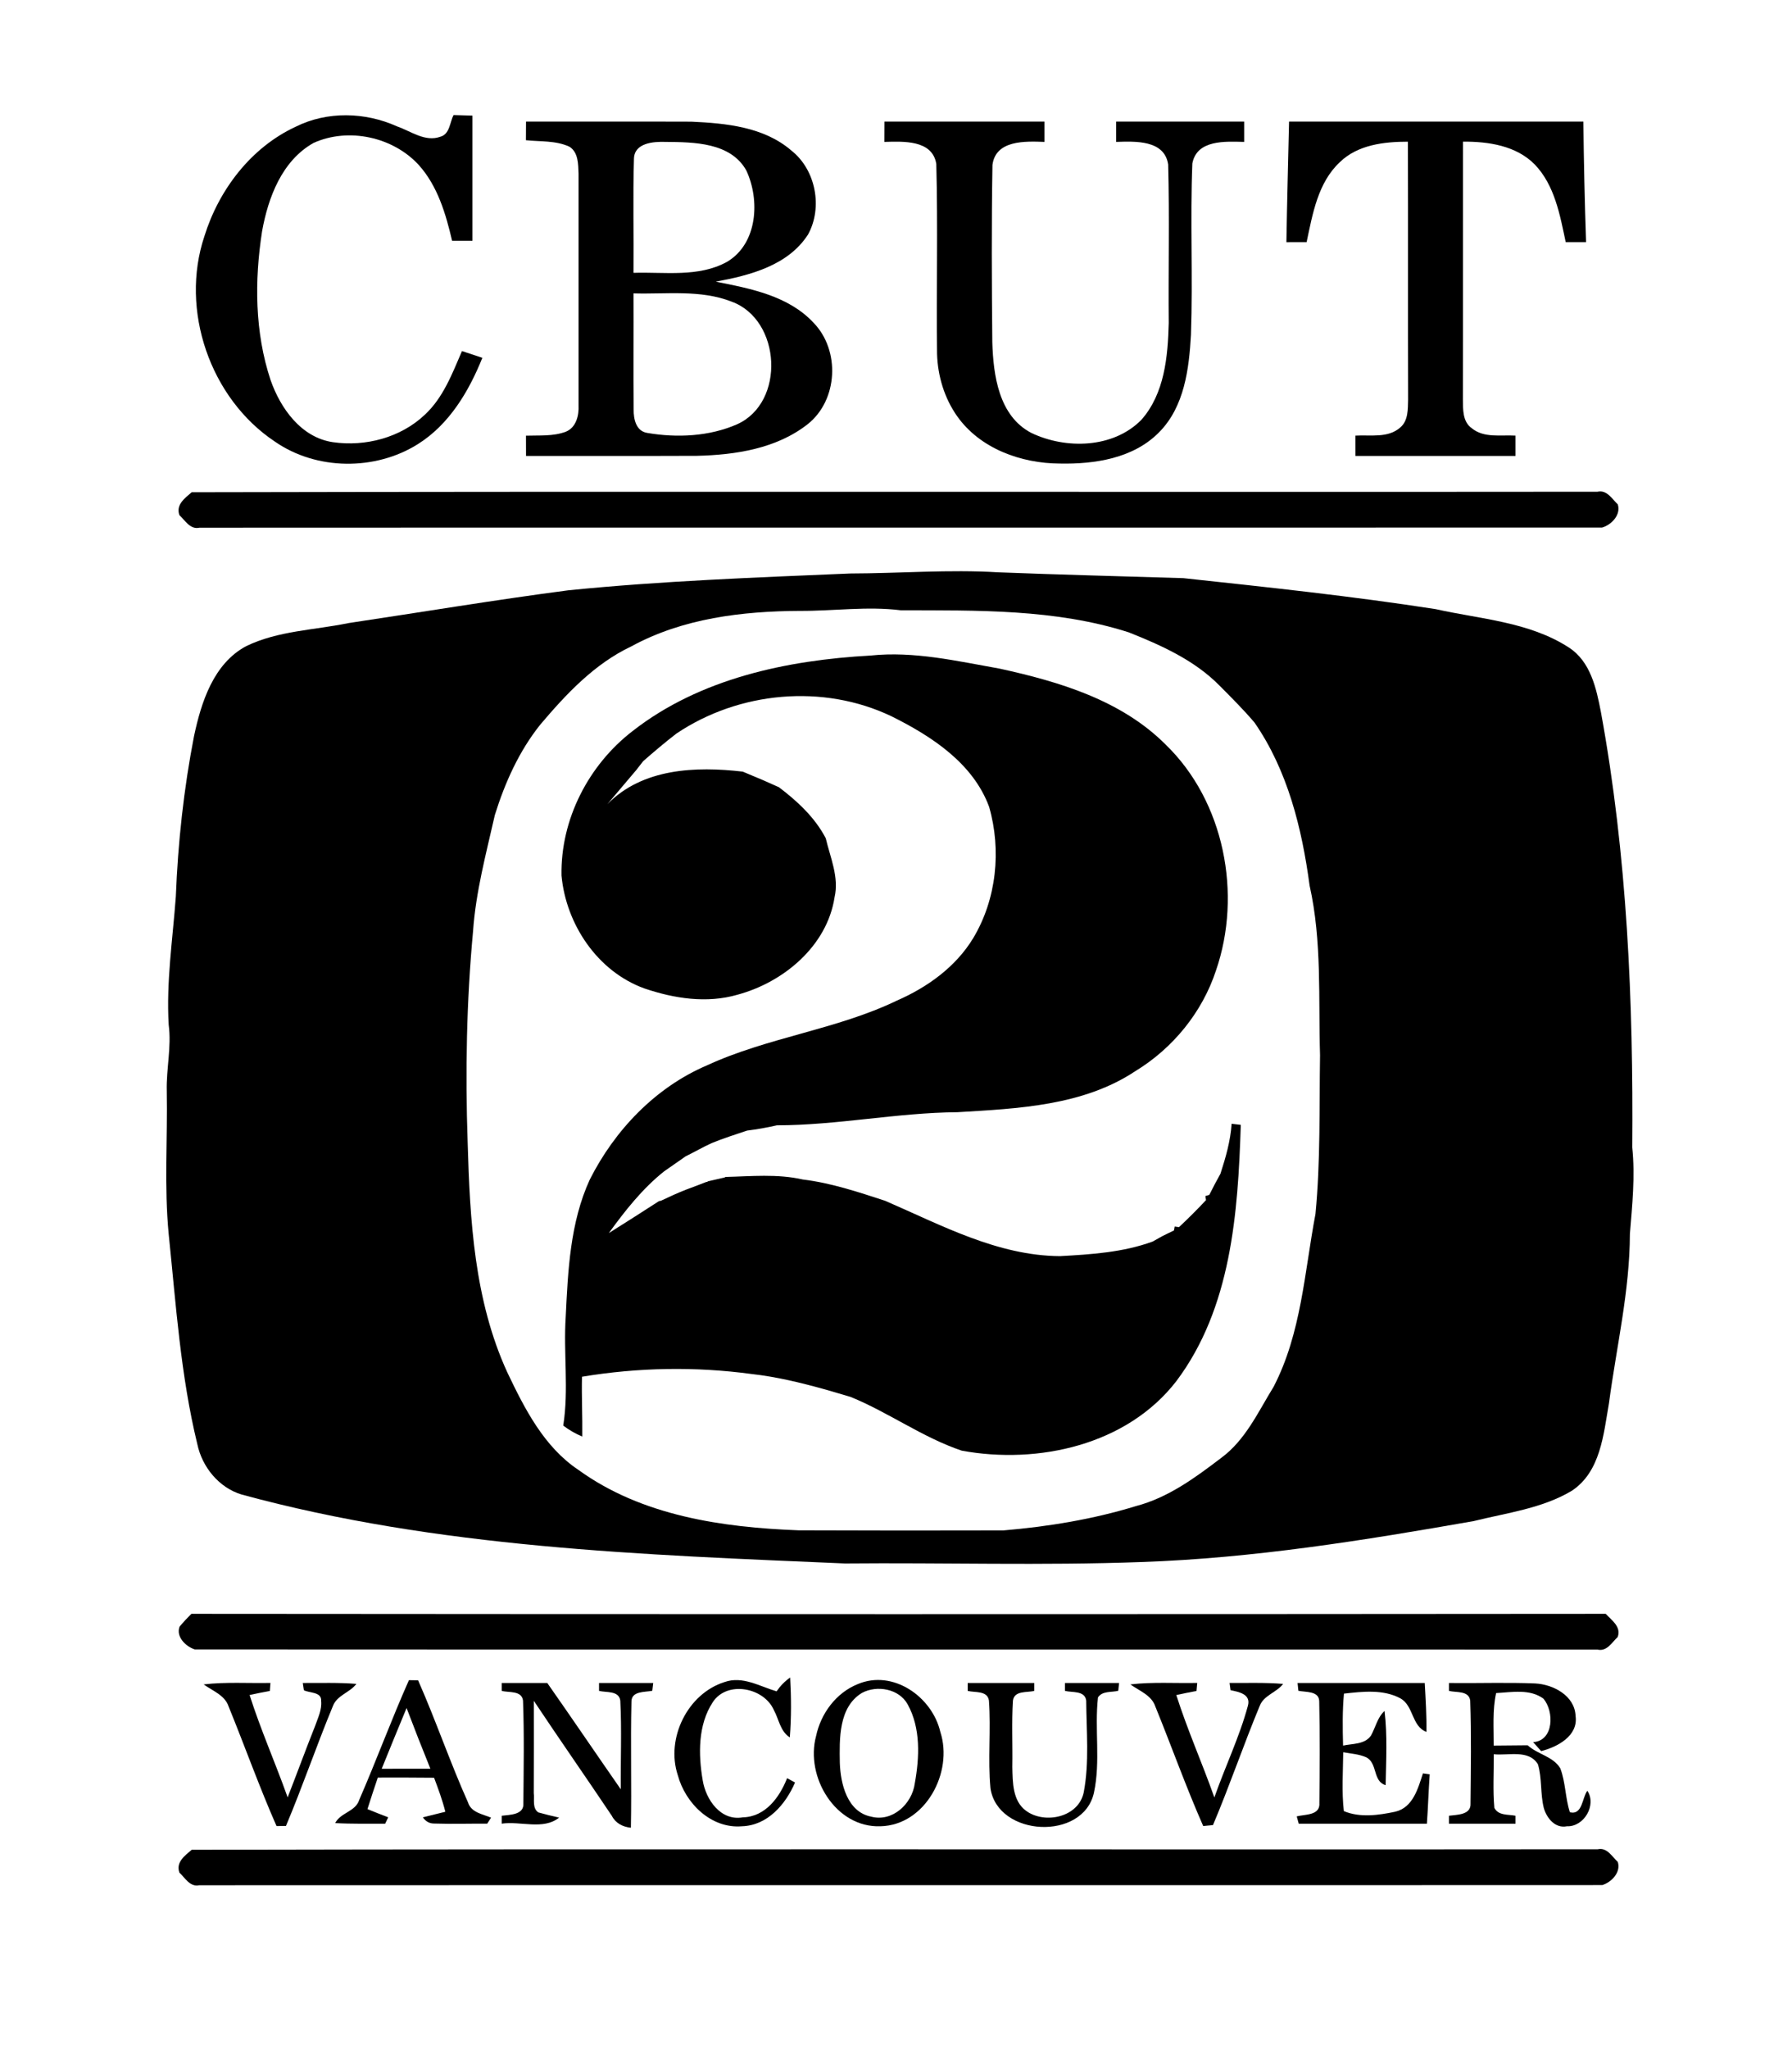
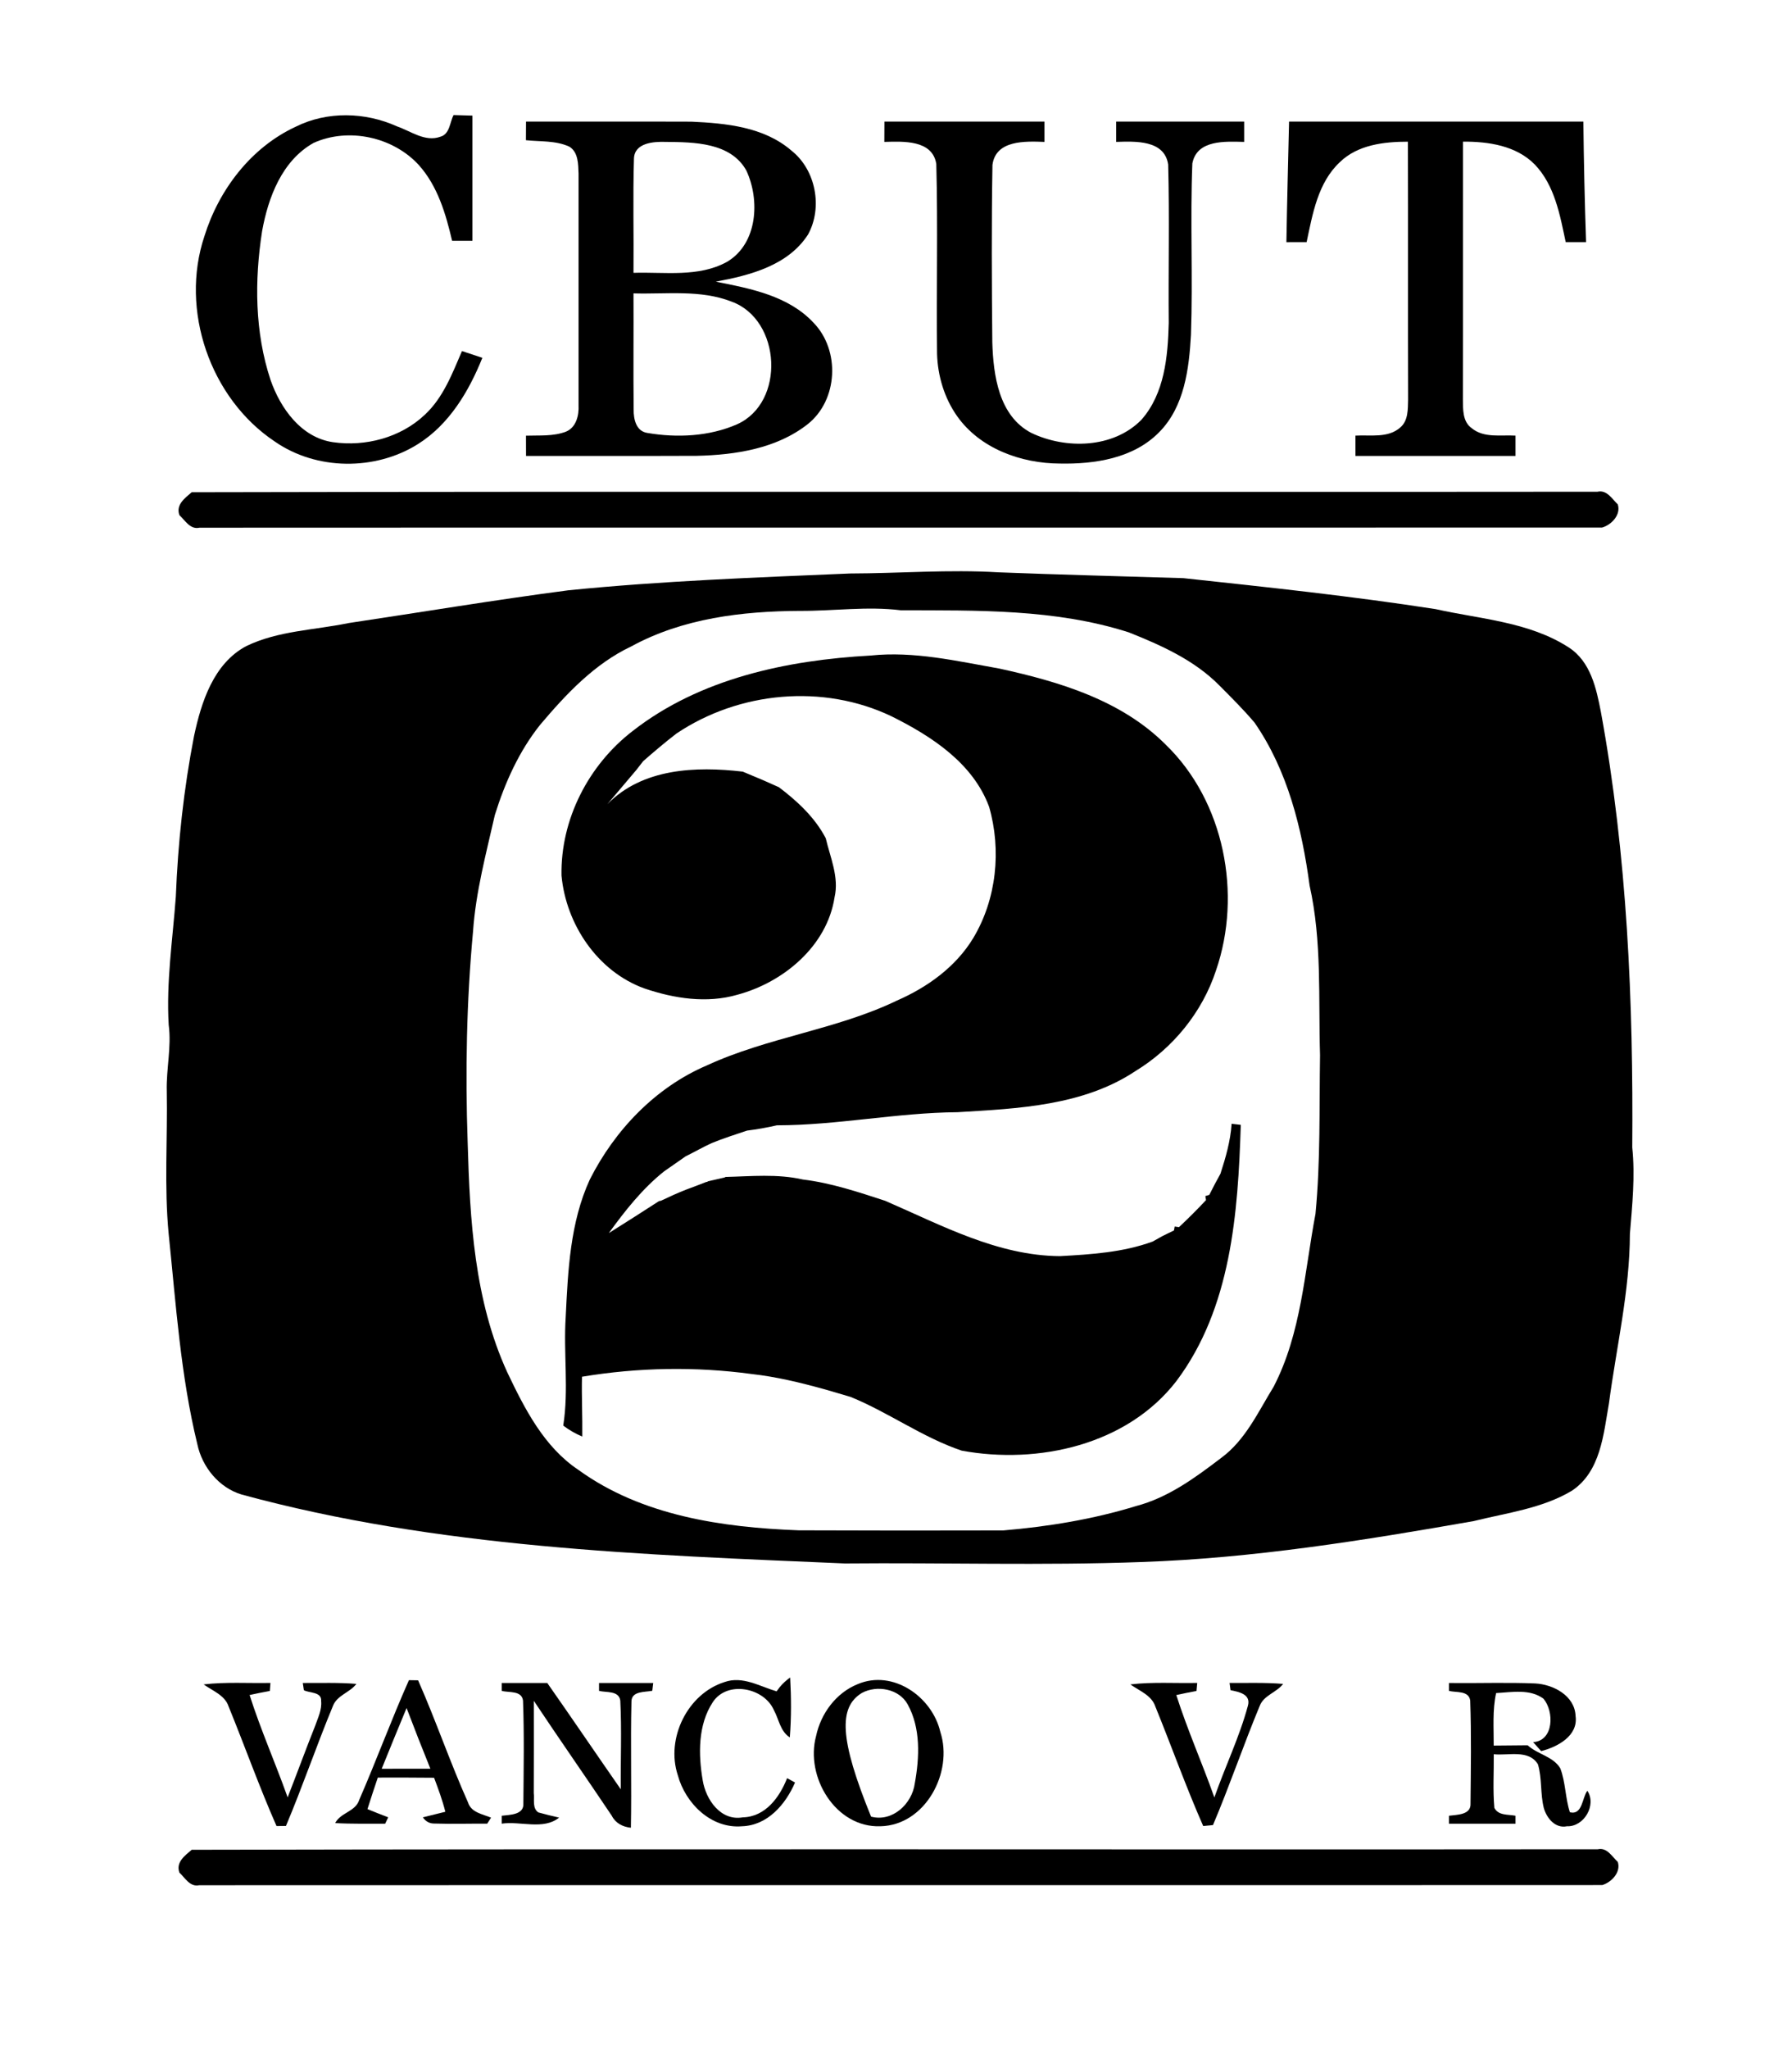
<svg xmlns="http://www.w3.org/2000/svg" xmlns:ns1="http://www.inkscape.org/namespaces/inkscape" xmlns:ns2="http://sodipodi.sourceforge.net/DTD/sodipodi-0.dtd" width="350pt" height="400pt" viewBox="0 0 350 400" version="1.1" id="svg3189" ns1:version="0.48.4 r9939" ns2:docname="CBUT_pre-1976_logo.svg">
  <defs id="defs3241" />
  <ns2:namedview pagecolor="#ffffff" bordercolor="#666666" borderopacity="1" objecttolerance="10" gridtolerance="10" guidetolerance="10" ns1:pageopacity="0" ns1:pageshadow="2" ns1:window-width="1024" ns1:window-height="712" id="namedview3239" showgrid="false" ns1:zoom="22.627417" ns1:cx="152.91676" ns1:cy="204.82284" ns1:window-x="-4" ns1:window-y="-4" ns1:window-maximized="1" ns1:current-layer="svg3189" />
  <path fill="#ffffff" d=" M 0.00 0.00 L 350.00 0.00 L 350.00 400.00 L 0.00 400.00 L 0.00 0.00 Z" id="path3191" />
  <path fill="#000000" d=" M 88.59 22.46 C 89.81 22.50 91.04 22.53 92.27 22.57 C 92.26 30.71 92.27 38.85 92.27 47.00 C 90.94 47.00 89.62 47.00 88.30 47.00 C 87.07 41.75 85.48 36.32 81.80 32.22 C 76.77 26.72 68.07 24.83 61.26 27.89 C 55.09 31.34 52.38 38.52 51.19 45.13 C 49.69 54.75 49.75 64.86 52.84 74.17 C 54.77 79.71 58.82 85.42 65.04 86.32 C 71.38 87.23 78.24 85.43 82.95 80.98 C 86.56 77.65 88.33 72.93 90.23 68.53 C 91.55 68.98 92.88 69.41 94.21 69.85 C 91.57 76.41 87.74 82.86 81.61 86.70 C 73.28 91.93 61.81 91.83 53.70 86.21 C 41.04 77.79 35.09 60.52 39.93 46.09 C 42.75 37.04 49.03 28.78 57.75 24.74 C 63.89 21.67 71.33 21.86 77.54 24.67 C 80.27 25.61 83.04 27.79 86.04 26.68 C 87.86 26.16 87.84 23.88 88.59 22.46 Z" id="path3193" />
  <path fill="#000000" d=" M 102.74 23.73 C 113.51 23.75 124.28 23.71 135.04 23.75 C 141.82 24.06 149.24 24.77 154.59 29.41 C 159.35 33.17 160.72 40.52 157.82 45.78 C 153.92 51.84 146.44 53.76 139.80 54.98 C 146.56 56.32 154.02 57.74 158.93 63.04 C 164.12 68.42 163.68 78.08 157.78 82.78 C 151.70 87.58 143.63 88.81 136.09 88.98 C 124.97 89.03 113.85 88.98 102.74 89.00 C 102.73 87.68 102.73 86.37 102.73 85.05 C 105.33 84.96 108.04 85.21 110.52 84.27 C 112.55 83.45 113.10 81.07 113.00 79.10 C 113.00 64.03 113.00 48.96 113.00 33.90 C 112.93 32.07 112.97 29.70 111.18 28.62 C 108.54 27.41 105.54 27.67 102.72 27.37 C 102.72 26.46 102.74 24.64 102.74 23.73 Z" id="path3195" />
  <path fill="#000000" d=" M 172.72 27.70 C 172.73 26.38 172.73 25.06 172.74 23.73 C 183.16 23.73 193.58 23.73 204.00 23.73 C 204.00 25.06 204.00 26.38 204.00 27.70 C 200.29 27.57 194.48 27.29 193.84 32.19 C 193.64 43.73 193.70 55.29 193.81 66.83 C 194.01 73.27 195.07 81.21 201.45 84.52 C 208.19 87.73 217.40 87.53 222.90 81.98 C 227.46 76.84 228.10 69.61 228.27 63.05 C 228.18 52.74 228.43 42.42 228.16 32.12 C 227.44 27.27 221.70 27.59 218.00 27.70 C 218.00 26.38 218.00 25.06 218.00 23.73 C 226.33 23.73 234.67 23.73 243.00 23.73 C 243.00 25.06 243.00 26.38 243.00 27.70 C 239.36 27.62 233.78 27.22 232.88 31.90 C 232.44 43.03 233.00 54.20 232.61 65.34 C 232.24 72.01 231.33 79.40 226.39 84.38 C 221.38 89.48 213.83 90.63 206.98 90.49 C 199.44 90.46 191.41 87.58 186.93 81.23 C 184.44 77.69 183.14 73.38 183.02 69.06 C 182.87 56.71 183.20 44.34 182.87 32.00 C 182.11 27.25 176.37 27.61 172.72 27.70 Z" id="path3197" />
  <path fill="#000000" d=" M 251.77 23.73 C 270.93 23.73 290.09 23.73 309.25 23.73 C 309.34 31.58 309.51 39.42 309.78 47.26 C 308.78 47.26 306.80 47.26 305.80 47.26 C 304.68 41.96 303.66 36.19 299.77 32.12 C 296.14 28.42 290.70 27.62 285.74 27.65 C 285.72 44.41 285.76 61.18 285.72 77.94 C 285.75 79.90 285.64 82.32 287.45 83.59 C 289.84 85.56 293.15 84.86 296.00 85.04 C 296.00 86.36 296.00 87.68 296.00 89.00 C 285.58 89.00 275.16 89.00 264.74 89.00 C 264.73 87.68 264.73 86.36 264.73 85.04 C 267.66 84.86 271.13 85.58 273.52 83.42 C 275.06 82.09 274.97 79.87 275.02 78.02 C 274.97 61.23 275.03 44.45 274.98 27.66 C 270.33 27.66 265.19 28.25 261.69 31.65 C 257.39 35.66 256.37 41.77 255.20 47.26 C 254.21 47.26 252.24 47.27 251.25 47.27 C 251.38 39.42 251.59 31.58 251.77 23.73 Z" id="path3199" />
  <path fill="#ffffff" d=" M 123.82 30.98 C 123.90 27.87 127.66 27.62 130.00 27.70 C 135.51 27.75 142.68 27.78 145.76 33.27 C 148.47 39.04 147.98 47.57 142.00 51.11 C 136.42 54.19 129.82 53.06 123.73 53.26 C 123.80 45.84 123.60 38.40 123.82 30.98 Z" id="path3201" />
  <path fill="#ffffff" d=" M 123.73 57.27 C 130.13 57.46 136.83 56.49 142.94 58.90 C 152.57 62.45 153.46 78.57 143.95 82.83 C 138.51 85.21 132.21 85.50 126.42 84.51 C 124.22 84.17 123.74 81.81 123.76 79.95 C 123.68 72.39 123.77 64.83 123.73 57.27 Z" id="path3203" />
  <path fill="#000000" d=" M 37.44 96.09 C 128.95 95.89 220.48 96.08 312.00 95.99 C 313.85 95.57 314.82 97.37 315.97 98.45 C 316.65 100.52 314.67 102.49 312.91 102.98 C 221.59 103.02 130.28 102.96 38.97 103.01 C 37.14 103.42 36.18 101.61 35.04 100.56 C 34.31 98.51 36.10 97.26 37.44 96.09 Z" id="path3205" />
  <path fill="#000000" d=" M 166.02 111.95 C 175.67 111.93 185.33 111.14 194.98 111.72 C 207.03 112.19 219.08 112.49 231.13 112.86 C 247.59 114.63 264.05 116.37 280.42 118.91 C 289.18 120.87 298.65 121.38 306.39 126.38 C 310.67 129.14 311.78 134.36 312.68 139.01 C 317.82 167.03 319.02 195.56 318.80 223.99 C 319.38 229.63 318.80 235.24 318.34 240.86 C 318.31 252.02 315.71 262.92 314.25 273.93 C 313.18 280.00 312.63 287.29 306.98 291.02 C 301.17 294.48 294.28 295.32 287.82 296.93 C 266.34 300.70 244.74 304.18 222.92 304.92 C 203.63 305.63 184.31 305.02 165.01 305.20 C 125.51 303.50 85.55 302.19 47.18 291.74 C 42.75 290.40 39.48 286.37 38.54 281.91 C 35.27 268.48 34.37 254.65 32.95 240.94 C 32.05 231.64 32.74 222.28 32.57 212.95 C 32.46 208.64 33.52 204.36 32.95 200.06 C 32.45 191.69 33.73 183.36 34.34 175.04 C 34.75 164.52 35.89 154.01 37.90 143.67 C 39.31 137.06 41.71 129.52 48.09 126.13 C 54.32 123.11 61.40 123.01 68.07 121.63 C 82.38 119.49 96.65 117.11 111.01 115.23 C 129.30 113.39 147.67 112.73 166.02 111.95 Z" id="path3207" />
  <path fill="#ffffff" d=" M 156.19 119.25 C 162.78 119.29 169.36 118.31 175.93 119.13 C 190.83 119.17 206.11 118.84 220.46 123.44 C 226.82 125.97 233.29 128.87 238.17 133.82 C 240.51 136.17 242.87 138.52 245.02 141.05 C 251.50 150.40 254.29 161.73 255.78 172.86 C 258.22 183.72 257.48 194.93 257.82 205.97 C 257.66 216.30 257.92 226.67 256.93 236.96 C 254.78 248.31 254.17 260.28 248.75 270.71 C 245.73 275.61 243.26 281.12 238.48 284.62 C 233.43 288.47 228.13 292.36 221.90 293.99 C 213.47 296.58 204.73 298.01 195.96 298.75 C 182.64 298.79 169.31 298.78 155.99 298.73 C 141.10 298.17 125.38 295.91 113.01 286.96 C 106.25 282.47 102.46 274.98 99.07 267.87 C 92.64 253.83 91.77 238.18 91.34 222.99 C 90.86 209.26 91.12 195.50 92.39 181.82 C 92.92 174.11 94.95 166.61 96.65 159.10 C 98.61 152.81 101.37 146.65 105.50 141.48 C 110.57 135.49 116.10 129.58 123.30 126.18 C 133.34 120.70 144.93 119.31 156.19 119.25 Z" id="path3209" />
  <path fill="#000000" d=" M 123.59 142.68 C 136.73 132.43 153.71 128.87 170.01 127.97 C 178.51 127.07 186.91 129.05 195.23 130.52 C 206.90 133.07 219.02 136.68 227.69 145.37 C 239.13 156.45 242.63 174.55 237.50 189.44 C 234.82 197.60 229.09 204.62 221.77 209.08 C 211.57 215.86 198.86 216.40 187.02 217.11 C 175.20 217.20 163.56 219.66 151.74 219.67 C 149.81 220.11 147.87 220.46 145.91 220.70 C 143.60 221.48 141.27 222.21 139.01 223.14 C 137.28 223.92 135.63 224.89 133.92 225.72 C 132.53 226.71 131.12 227.66 129.73 228.64 C 125.47 232.03 122.09 236.33 118.91 240.71 C 122.20 238.65 125.46 236.57 128.72 234.46 L 129.08 234.40 C 130.69 233.63 132.32 232.89 133.99 232.23 C 135.31 231.73 136.65 231.25 137.97 230.72 C 139.18 230.61 140.39 230.51 141.61 230.43 L 141.64 229.75 C 146.69 229.63 151.83 229.11 156.81 230.25 C 162.31 230.91 167.62 232.69 172.87 234.40 C 183.81 239.13 194.78 245.12 207.02 245.21 C 213.12 244.87 219.34 244.48 225.13 242.36 C 225.62 242.09 226.59 241.54 227.08 241.27 C 227.63 241.00 228.74 240.46 229.29 240.19 L 229.43 239.43 L 230.27 239.55 C 232.09 237.84 233.85 236.09 235.55 234.27 L 235.42 233.48 C 235.61 233.43 236.00 233.31 236.19 233.25 C 236.88 231.85 237.62 230.48 238.37 229.12 C 239.40 225.94 240.33 222.71 240.55 219.37 L 242.34 219.58 C 241.80 236.78 240.48 255.36 229.74 269.63 C 220.10 282.08 202.77 285.92 187.84 283.18 C 180.19 280.60 173.60 275.74 166.16 272.70 C 164.40 272.20 162.66 271.64 160.90 271.16 C 156.28 269.88 151.59 268.75 146.82 268.22 C 135.85 266.73 124.59 266.93 113.67 268.75 C 113.58 272.64 113.78 276.53 113.73 280.43 C 112.40 279.87 111.16 279.16 110.01 278.29 C 111.11 271.26 110.03 264.13 110.49 257.07 C 110.93 248.02 111.35 238.63 115.19 230.27 C 120.05 220.63 128.01 212.27 138.03 207.99 C 149.96 202.47 163.32 201.03 175.18 195.32 C 181.12 192.73 186.68 188.75 190.08 183.13 C 194.64 175.54 195.62 165.97 193.19 157.51 C 190.05 148.97 181.92 143.70 174.13 139.83 C 160.77 133.44 144.35 134.97 132.11 143.20 C 129.88 144.92 127.73 146.74 125.61 148.60 C 125.28 149.03 124.61 149.88 124.28 150.31 C 122.39 152.54 120.50 154.77 118.61 157.00 C 125.48 149.96 135.91 149.56 145.07 150.63 C 146.37 151.18 147.68 151.73 148.98 152.27 C 150.03 152.75 151.08 153.20 152.13 153.67 C 155.74 156.40 159.16 159.57 161.28 163.63 C 162.16 167.40 163.91 171.22 163.00 175.16 C 161.53 184.70 153.01 191.76 144.06 194.17 C 138.05 195.92 131.64 194.92 125.83 192.94 C 116.70 189.63 110.55 180.43 109.67 170.92 C 109.46 159.96 114.94 149.32 123.59 142.68 Z" id="path3211" />
-   <path fill="#000000" d=" M 37.38 315.03 C 129.46 315.11 221.54 315.11 313.62 315.03 C 314.79 316.31 316.68 317.53 315.96 319.55 C 314.81 320.63 313.85 322.44 312.00 322.01 C 220.68 321.97 129.37 322.04 38.05 321.98 C 36.36 321.46 34.28 319.52 35.09 317.50 C 35.82 316.64 36.58 315.82 37.38 315.03 Z" id="path3213" />
  <path fill="#000000" d=" M 79.87 327.98 C 80.31 327.99 81.21 328.00 81.66 328.01 C 85.13 335.86 87.90 344.01 91.41 351.85 C 92.03 353.83 94.24 354.12 95.91 354.82 C 95.72 355.12 95.35 355.70 95.16 355.99 C 91.73 355.97 88.31 356.08 84.88 355.97 C 83.92 355.99 83.16 355.59 82.59 354.76 C 84.05 354.40 85.51 354.03 86.98 353.67 C 86.41 351.40 85.60 349.21 84.78 347.03 C 81.11 346.98 77.45 347.00 73.79 347.00 C 73.11 349.04 72.41 351.08 71.77 353.15 C 73.10 353.71 74.46 354.23 75.82 354.75 C 75.67 355.06 75.38 355.69 75.23 356.00 C 71.98 355.99 68.72 356.06 65.47 355.88 C 66.51 353.81 69.44 353.67 70.16 351.35 C 73.53 343.62 76.44 335.68 79.87 327.98 Z" id="path3215" />
  <path fill="#000000" d=" M 141.51 328.35 C 145.04 327.10 148.38 329.20 151.68 330.16 C 152.40 329.10 153.28 328.20 154.33 327.46 C 154.54 331.35 154.57 335.26 154.26 339.16 C 152.37 337.94 152.14 335.62 151.14 333.81 C 149.21 329.42 142.02 328.00 139.22 332.27 C 136.30 336.71 136.38 342.48 137.25 347.54 C 137.86 351.29 140.74 355.52 145.07 354.76 C 149.48 354.67 152.27 350.85 153.73 347.11 C 154.12 347.32 154.89 347.75 155.28 347.96 C 153.44 352.23 149.91 356.35 144.91 356.50 C 138.89 357.01 133.86 352.02 132.38 346.52 C 130.01 339.36 134.28 330.62 141.51 328.35 Z" id="path3217" />
  <path fill="#000000" d=" M 167.51 328.76 C 174.42 325.82 182.08 331.25 183.66 338.09 C 186.23 345.95 180.75 356.30 171.96 356.50 C 163.18 356.82 157.24 346.83 159.39 338.89 C 160.32 334.49 163.29 330.46 167.51 328.76 Z" id="path3219" />
  <path fill="#000000" d=" M 39.78 328.81 C 44.11 328.30 48.48 328.61 52.82 328.52 C 52.79 328.91 52.73 329.70 52.70 330.09 C 51.38 330.33 50.06 330.59 48.75 330.88 C 50.91 337.66 53.80 344.17 56.18 350.86 C 58.00 346.20 59.72 341.50 61.57 336.85 C 62.11 335.30 62.90 333.73 62.72 332.04 C 62.86 330.22 60.39 330.52 59.35 329.94 L 59.14 328.53 C 62.63 328.55 66.12 328.42 69.60 328.71 C 68.33 330.41 65.83 330.92 65.03 333.01 C 61.82 340.75 59.11 348.71 55.85 356.44 C 55.39 356.45 54.47 356.46 54.01 356.46 C 50.63 348.79 47.82 340.88 44.65 333.12 C 43.93 330.91 41.50 330.06 39.78 328.81 Z" id="path3221" />
  <path fill="#000000" d=" M 98.00 328.53 C 100.96 328.53 103.92 328.53 106.89 328.53 C 111.72 335.42 116.44 342.38 121.25 349.29 C 121.19 343.51 121.45 337.73 121.15 331.97 C 120.88 329.97 118.39 330.44 117.00 330.07 L 117.00 328.53 C 120.53 328.53 124.05 328.53 127.58 328.53 L 127.40 330.05 C 125.99 330.35 123.34 330.05 123.33 332.16 C 123.13 340.37 123.38 348.58 123.22 356.79 C 121.63 356.62 120.24 355.92 119.49 354.45 C 114.45 346.94 109.27 339.53 104.26 332.01 C 104.27 338.01 104.27 344.01 104.25 350.02 C 104.42 351.25 103.91 352.97 105.15 353.80 C 106.49 354.17 107.84 354.51 109.20 354.81 C 106.14 357.29 101.64 355.45 98.00 355.99 C 98.00 355.61 98.00 354.84 98.00 354.45 C 99.57 354.25 102.39 354.30 102.22 352.00 C 102.27 345.32 102.40 338.62 102.15 331.95 C 101.87 329.95 99.39 330.46 98.00 330.07 L 98.00 328.53 Z" id="path3223" />
-   <path fill="#000000" d=" M 189.00 328.53 C 193.33 328.53 197.67 328.53 202.00 328.53 L 202.00 330.07 C 200.61 330.45 198.13 329.95 197.84 331.96 C 197.57 336.27 197.80 340.60 197.72 344.92 C 197.79 347.89 197.74 351.54 200.41 353.49 C 204.07 356.16 210.69 354.75 211.67 349.86 C 212.78 343.99 212.19 337.91 212.15 331.96 C 211.88 329.96 209.39 330.44 208.00 330.07 L 208.00 328.53 C 211.52 328.53 215.05 328.53 218.57 328.53 L 218.41 330.05 C 217.08 330.40 215.33 330.03 214.45 331.34 C 213.76 337.51 214.98 343.83 213.66 349.95 C 211.57 359.41 194.89 358.58 193.45 349.09 C 192.92 343.39 193.57 337.65 193.15 331.94 C 192.84 329.96 190.39 330.45 189.00 330.07 L 189.00 328.53 Z" id="path3225" />
  <path fill="#000000" d=" M 220.78 328.81 C 225.11 328.30 229.48 328.61 233.83 328.52 C 233.79 328.91 233.72 329.70 233.69 330.09 C 232.37 330.33 231.05 330.60 229.75 330.89 C 231.90 337.66 234.81 344.17 237.18 350.88 C 239.27 344.88 242.08 339.10 243.73 332.98 C 244.37 330.72 241.96 330.26 240.34 329.94 L 240.15 328.52 C 243.63 328.55 247.13 328.42 250.61 328.71 C 249.32 330.40 246.84 330.92 246.04 333.00 C 242.84 340.69 240.16 348.60 236.91 356.27 C 236.43 356.31 235.48 356.40 235.00 356.45 C 231.62 348.78 228.81 340.87 225.65 333.12 C 224.92 330.91 222.50 330.06 220.78 328.81 Z" id="path3227" />
-   <path fill="#000000" d=" M 253.43 328.53 C 261.71 328.54 269.99 328.53 278.27 328.53 C 278.44 331.71 278.65 334.89 278.60 338.08 C 275.67 336.97 276.14 332.99 273.51 331.53 C 270.16 329.73 266.13 330.20 262.49 330.61 C 262.18 333.98 262.23 337.37 262.32 340.75 C 264.18 340.35 266.58 340.55 267.78 338.78 C 268.67 337.18 269.02 335.26 270.42 333.99 C 270.99 338.79 270.72 343.65 270.63 348.48 C 268.09 347.73 269.09 344.24 266.89 343.06 C 265.46 342.41 263.87 342.33 262.35 342.05 C 262.31 345.87 262.03 349.72 262.47 353.54 C 265.62 354.87 269.26 354.35 272.51 353.66 C 275.98 352.84 276.96 349.10 277.92 346.17 L 279.24 346.36 C 279.01 349.57 278.92 352.79 278.69 356.00 C 270.35 355.99 262.00 356.00 253.66 356.00 C 253.56 355.64 253.37 354.93 253.27 354.57 C 254.92 354.15 257.89 354.42 257.69 351.93 C 257.76 345.32 257.81 338.69 257.66 332.08 C 257.61 330.03 254.95 330.36 253.59 330.05 L 253.43 328.53 Z" id="path3229" />
  <path fill="#000000" d=" M 283.00 328.53 C 288.60 328.61 294.21 328.39 299.81 328.62 C 303.35 328.79 307.58 331.00 307.73 334.97 C 308.28 338.87 304.18 341.02 301.01 341.83 C 300.49 341.24 299.96 340.65 299.44 340.08 C 303.51 339.81 303.56 334.09 301.47 331.61 C 298.83 329.63 295.27 330.34 292.21 330.50 C 291.47 333.87 291.76 337.33 291.74 340.75 C 293.95 340.74 296.16 340.72 298.37 340.69 C 300.30 342.47 303.35 342.85 304.75 345.20 C 305.79 347.95 305.71 350.98 306.62 353.77 C 309.11 354.37 308.99 350.91 310.03 349.57 C 311.88 352.35 309.38 356.64 306.04 356.50 C 303.73 356.97 302.08 354.90 301.52 352.92 C 300.82 350.13 301.20 347.17 300.38 344.41 C 298.59 341.45 294.58 342.75 291.75 342.44 C 291.79 345.93 291.55 349.44 291.87 352.92 C 292.68 354.46 294.56 354.16 296.00 354.45 C 296.00 354.84 296.00 355.61 296.00 356.00 C 291.67 356.00 287.33 356.00 283.00 356.00 C 283.00 355.61 283.00 354.84 283.00 354.45 C 284.55 354.24 287.35 354.31 287.21 352.05 C 287.27 345.35 287.39 338.64 287.15 331.95 C 286.86 329.96 284.39 330.45 283.00 330.07 L 283.00 328.53 Z" id="path3231" />
-   <path fill="#ffffff" d=" M 168.33 330.48 C 171.26 328.89 175.61 329.65 177.28 332.71 C 179.85 337.35 179.59 343.06 178.67 348.13 C 178.14 352.12 174.31 355.73 170.13 354.62 C 165.48 353.70 164.17 348.22 164.03 344.16 C 163.95 339.46 163.77 333.27 168.33 330.48 Z" id="path3233" />
+   <path fill="#ffffff" d=" M 168.33 330.48 C 171.26 328.89 175.61 329.65 177.28 332.71 C 179.85 337.35 179.59 343.06 178.67 348.13 C 178.14 352.12 174.31 355.73 170.13 354.62 C 163.95 339.46 163.77 333.27 168.33 330.48 Z" id="path3233" />
  <path fill="#ffffff" d=" M 74.55 345.28 C 76.15 341.32 77.77 337.36 79.41 333.42 C 80.92 337.39 82.46 341.33 84.06 345.27 C 80.89 345.26 77.72 345.26 74.55 345.28 Z" id="path3235" />
  <path fill="#000000" d=" M 37.44 361.09 C 128.98 360.89 220.53 361.08 312.07 360.99 C 313.88 360.59 314.82 362.40 315.97 363.45 C 316.65 365.51 314.69 367.45 312.95 367.98 C 221.60 368.03 130.26 367.97 38.92 368.01 C 37.10 368.41 36.17 366.59 35.04 365.55 C 34.31 363.51 36.10 362.25 37.44 361.09 Z" id="path3237" />
  <path style="fill:none;stroke:#000000;stroke-width:0.8px;stroke-linecap:butt;stroke-linejoin:miter;stroke-opacity:1" d="m 141.8,230.2 -3.5,0.8" id="path3249" ns1:connector-curvature="0" />
</svg>